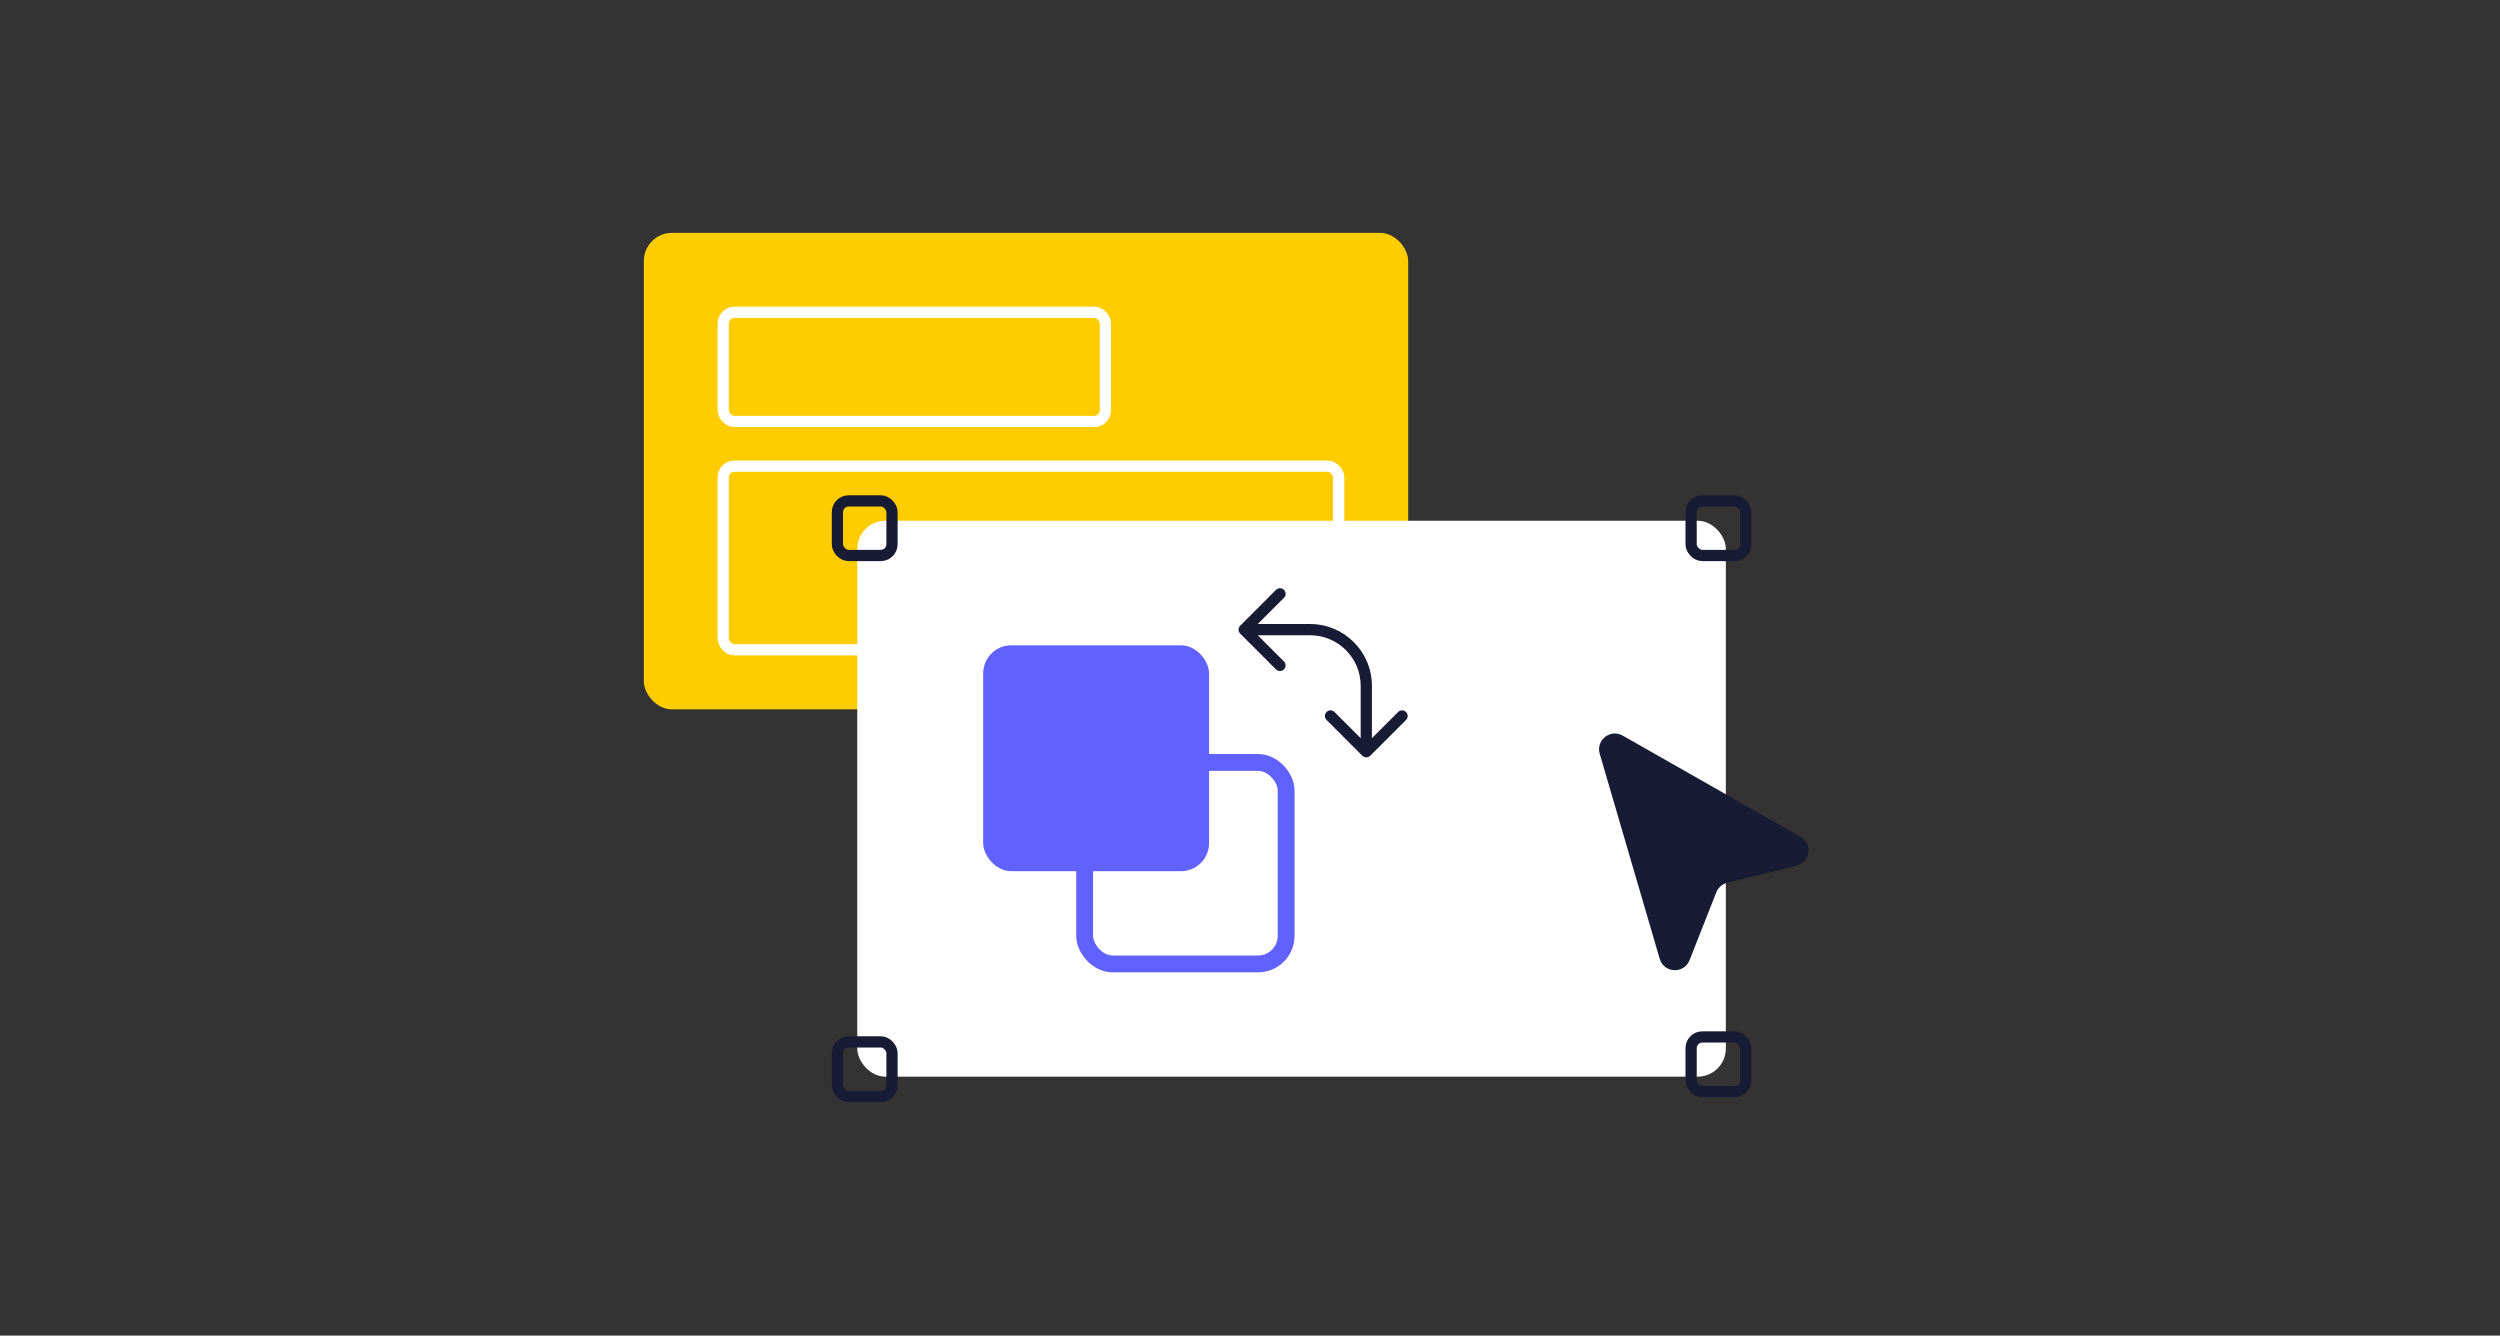
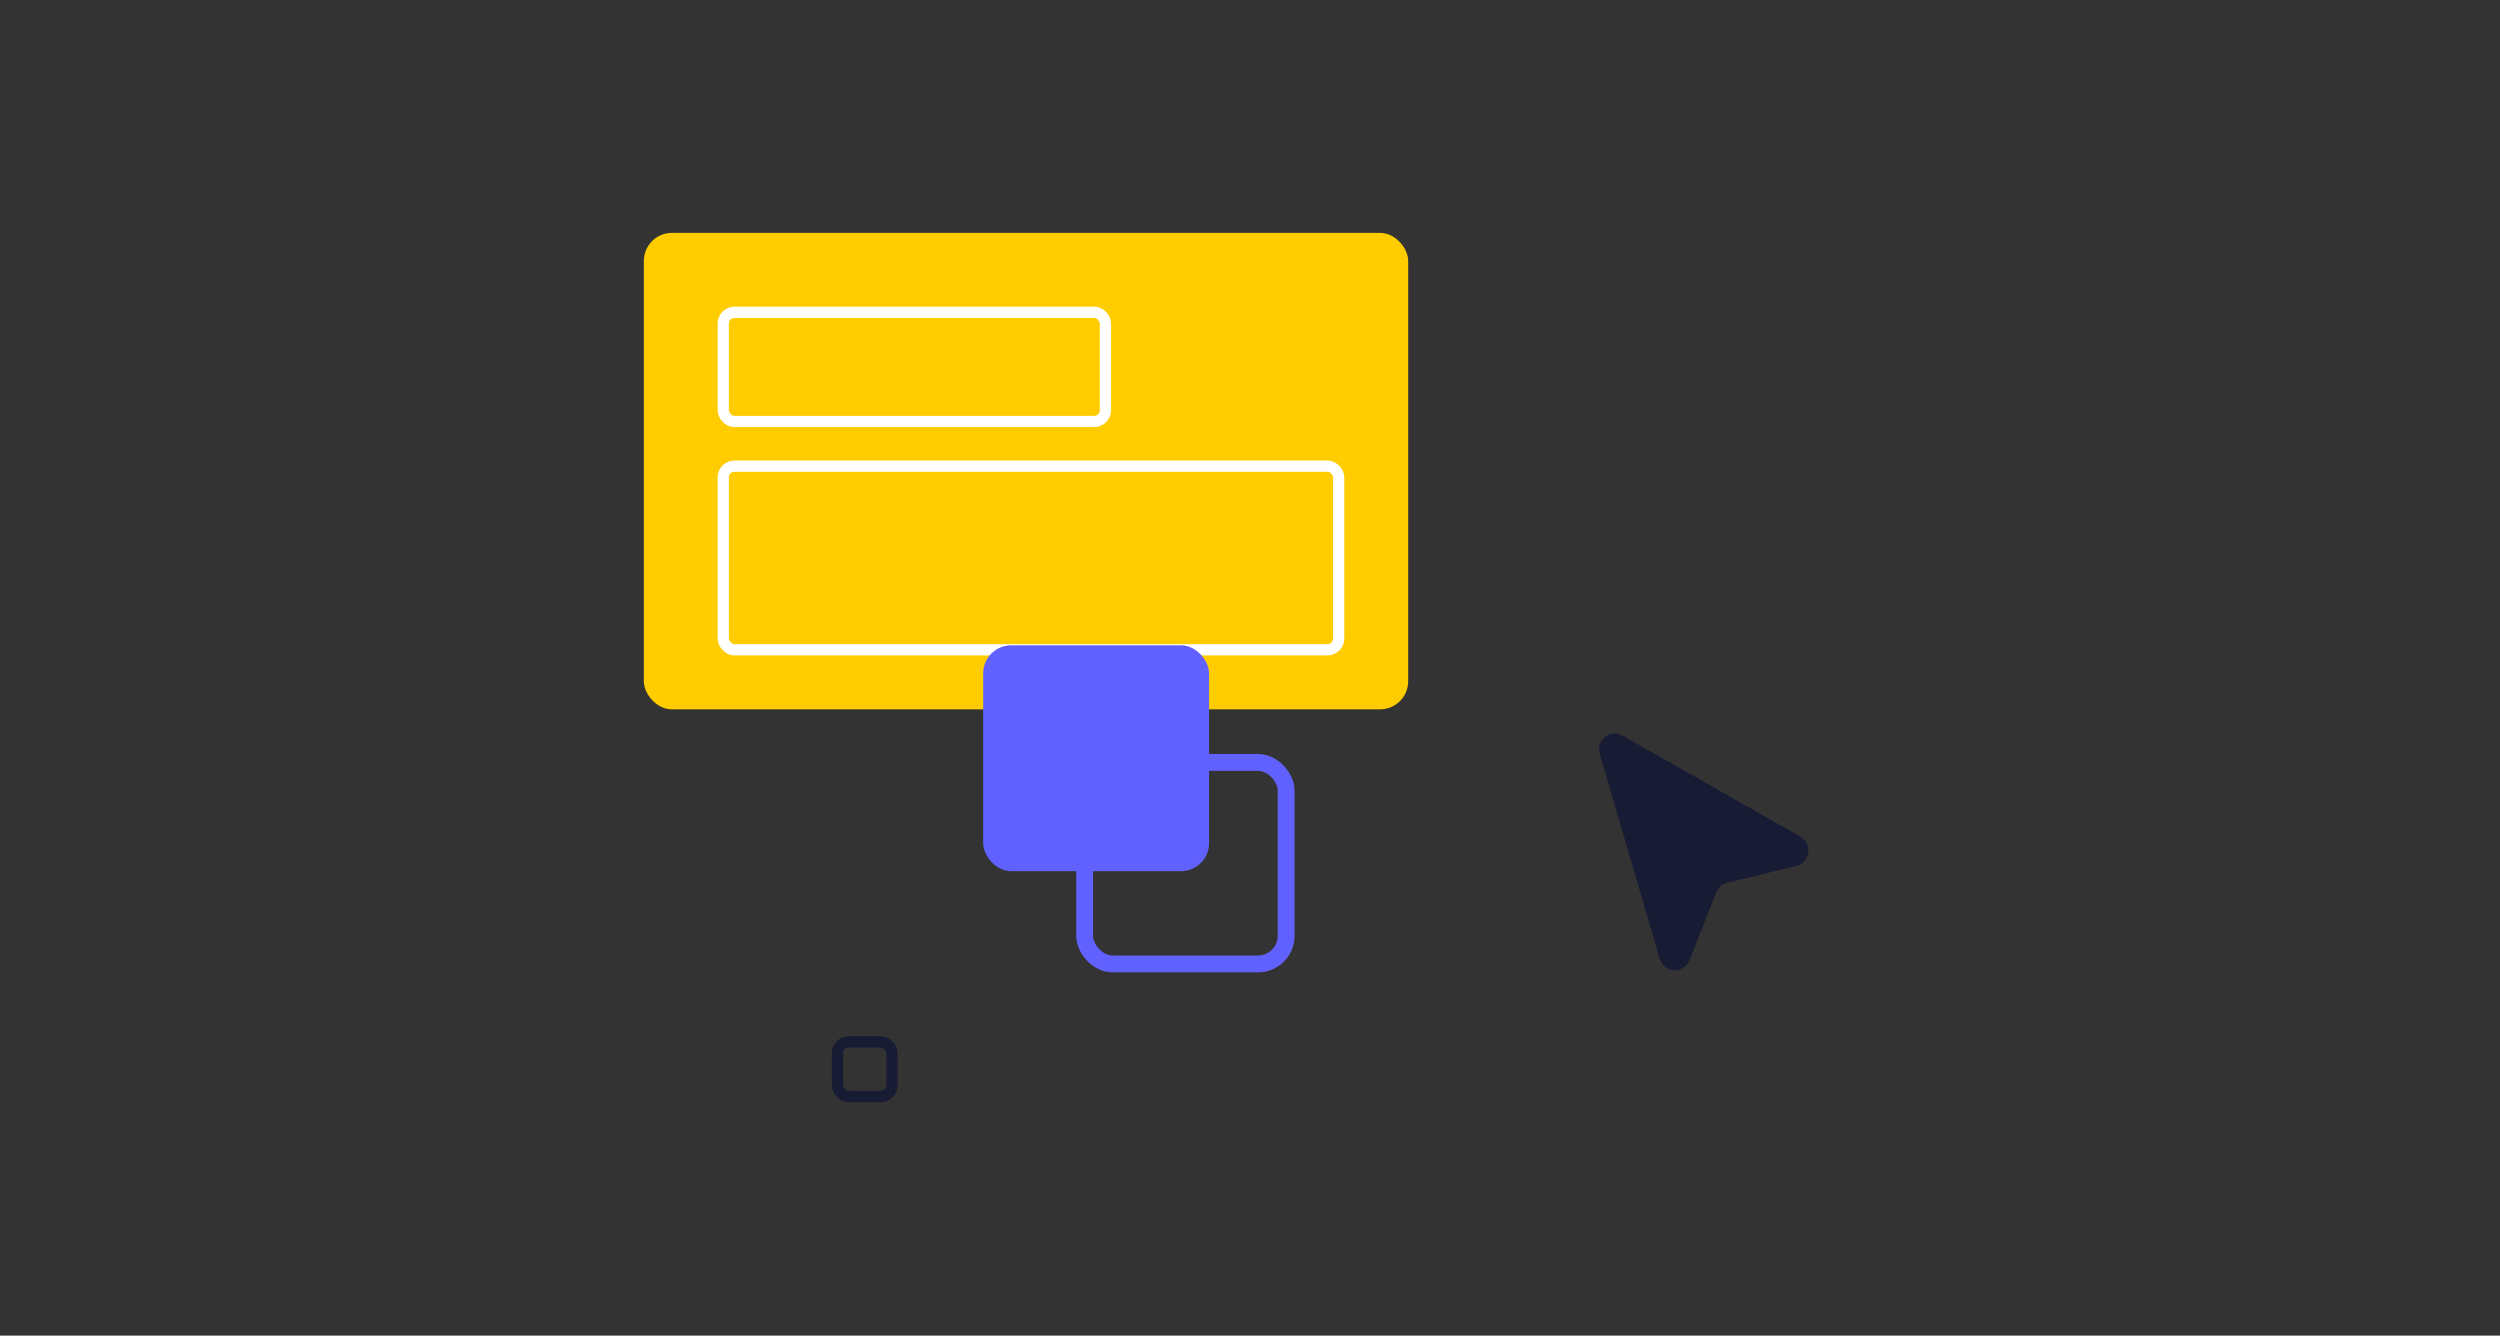
<svg xmlns="http://www.w3.org/2000/svg" width="365" height="195" viewBox="0 0 365 195" fill="none">
  <rect x="0" y="0" width="365" height="195" fill="#333333" stroke="none" />
  <rect x="94" y="34" width="111.595" height="69.566" rx="4.104" fill="#FFCC00" />
  <rect x="105.594" y="45.594" width="55.797" height="15.942" rx="1.641" stroke="white" stroke-width="1.641" />
  <rect x="105.594" y="68.058" width="89.856" height="26.812" rx="1.641" stroke="white" stroke-width="1.641" />
-   <rect x="125.16" y="76.029" width="126.812" height="81.16" rx="4.104" fill="white" />
-   <rect x="122.262" y="73.131" width="7.971" height="7.971" rx="1.641" stroke="#181B34" stroke-width="1.641" />
-   <rect x="246.902" y="73.131" width="7.971" height="7.971" rx="1.641" stroke="#181B34" stroke-width="1.641" />
-   <rect x="246.902" y="151.392" width="7.971" height="7.971" rx="1.641" stroke="#181B34" stroke-width="1.641" />
  <rect x="122.262" y="152.117" width="7.971" height="7.971" rx="1.641" stroke="#181B34" stroke-width="1.641" />
  <rect x="158.359" y="111.318" width="29.416" height="29.416" rx="4.104" stroke="#6161FF" stroke-width="2.462" />
  <rect x="143.543" y="94.214" width="32.981" height="32.981" rx="4.104" fill="#6161FF" />
-   <path d="M181.072 91.347C180.752 91.668 180.752 92.187 181.072 92.508L186.295 97.731C186.615 98.051 187.135 98.051 187.456 97.731C187.776 97.41 187.776 96.891 187.456 96.57L182.813 91.927L187.456 87.285C187.776 86.964 187.776 86.445 187.456 86.124C187.135 85.804 186.615 85.804 186.295 86.124L181.072 91.347ZM198.9 110.335C199.22 110.656 199.74 110.656 200.06 110.335L205.283 105.113C205.604 104.792 205.604 104.272 205.283 103.952C204.963 103.631 204.443 103.631 204.123 103.952L199.48 108.594L194.838 103.952C194.517 103.631 193.997 103.631 193.677 103.952C193.356 104.272 193.356 104.792 193.677 105.113L198.9 110.335ZM181.652 92.748H191.273V91.107H181.652V92.748ZM198.659 100.134V109.755H200.301V100.134H198.659ZM191.273 92.748C195.352 92.748 198.659 96.055 198.659 100.134H200.301C200.301 95.148 196.259 91.107 191.273 91.107V92.748Z" fill="#181B34" />
  <path d="M236.912 107.396L262.873 122.167C264.686 123.198 264.307 125.916 262.281 126.412L252.178 128.886C251.451 129.064 250.856 129.584 250.581 130.281L246.676 140.186C245.871 142.23 242.934 142.097 242.317 139.988L233.558 110.049C232.976 108.059 235.11 106.371 236.912 107.396Z" fill="#181B34" />
</svg>